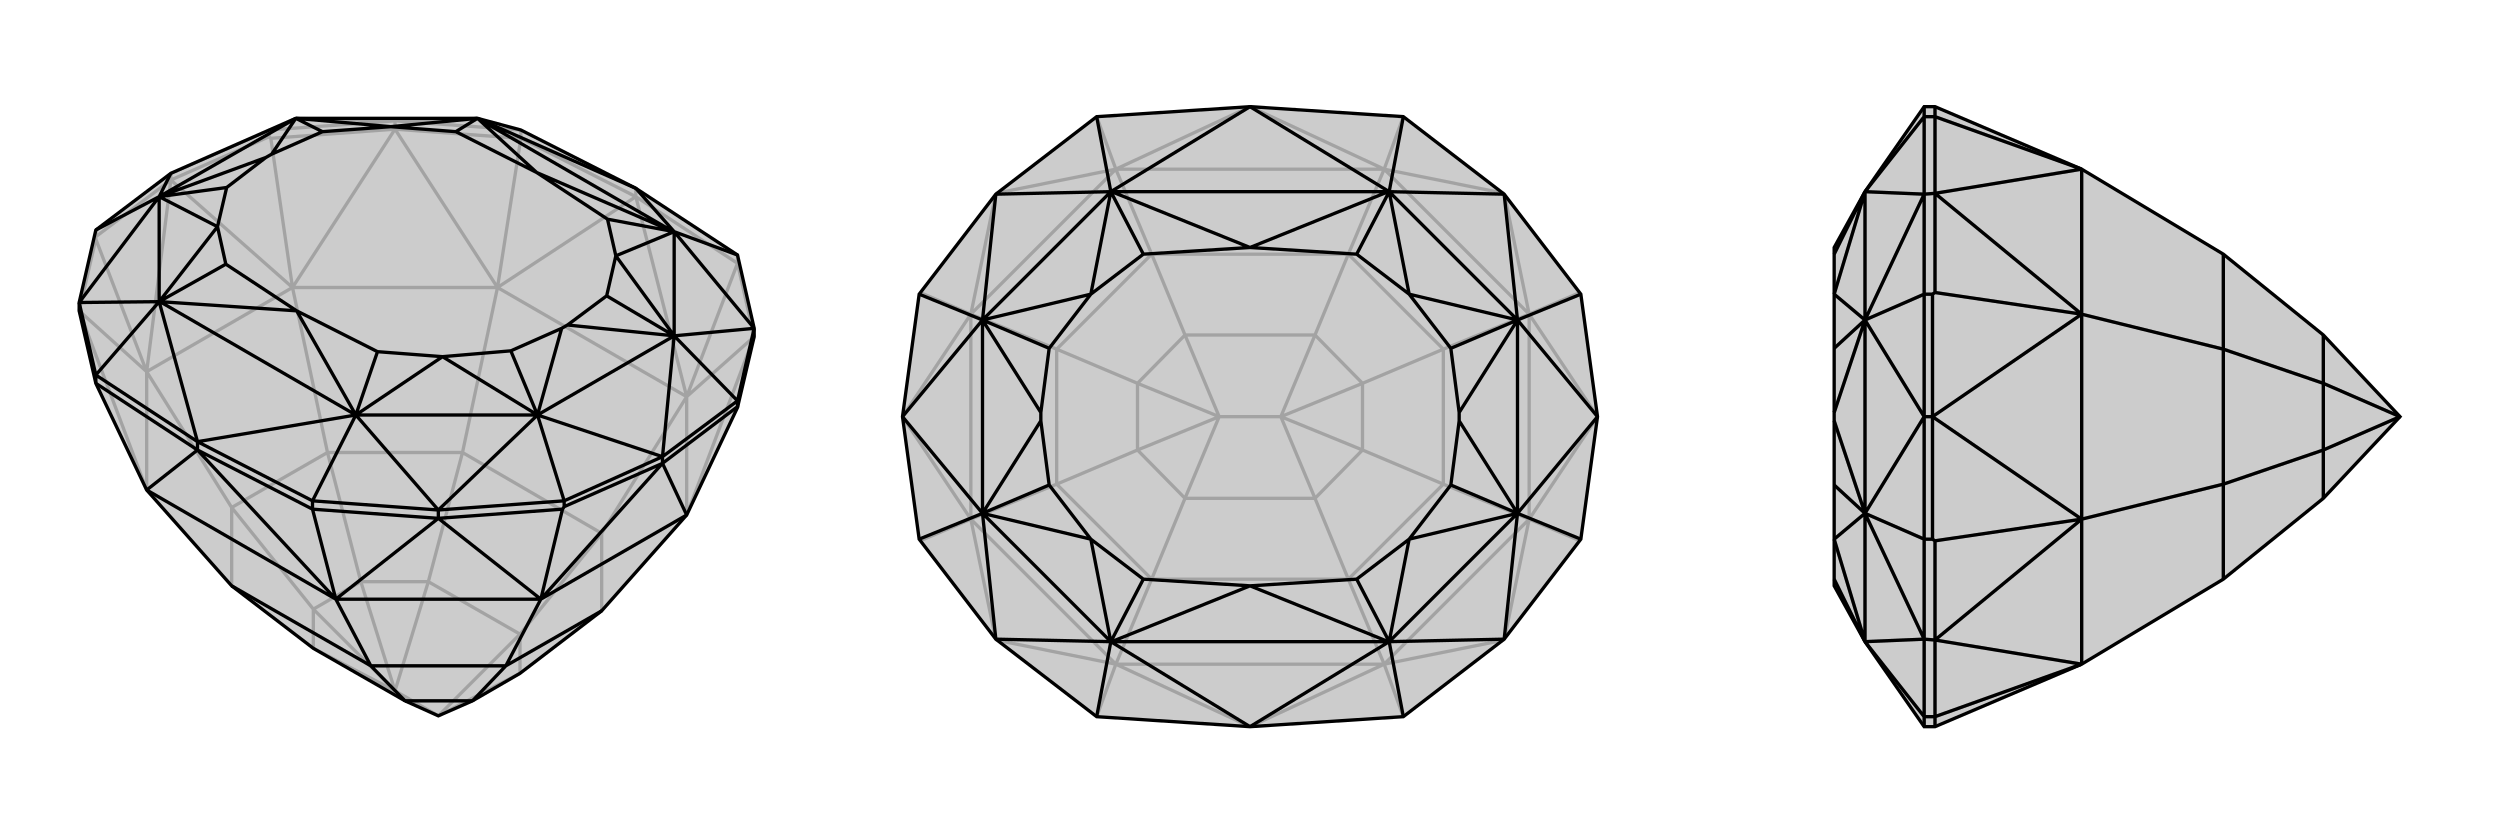
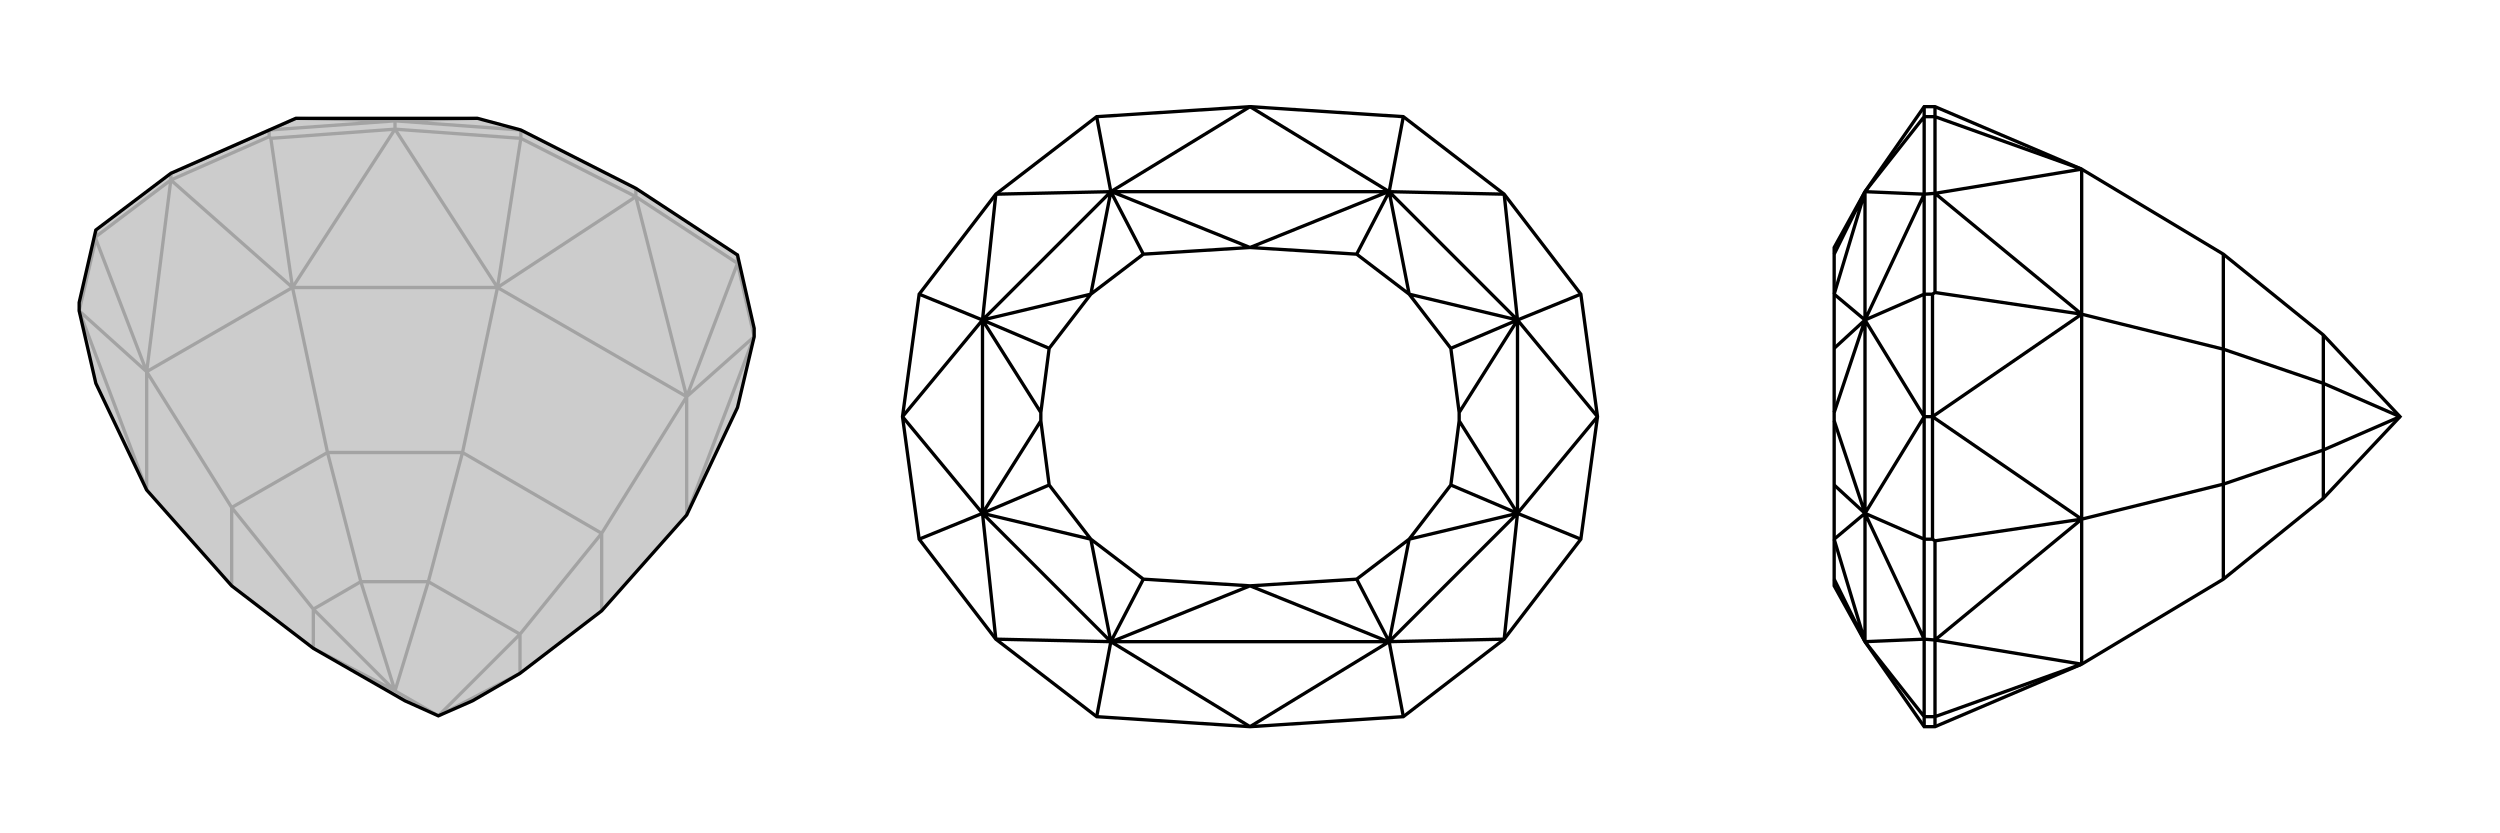
<svg xmlns="http://www.w3.org/2000/svg" viewBox="0 0 3000 1000">
  <g stroke="currentColor" stroke-width="4" fill="none" transform="translate(0 34)">
    <path fill="currentColor" stroke="none" fill-opacity=".2" d="M278,669L176,554L115,426L95,339L95,329L115,242L205,174L355,108L573,108L625,122L763,192L885,272L905,360L905,370L885,455L824,584L722,699L624,774L567,807L526,825L486,807L376,744z" />
    <path stroke-opacity=".2" d="M474,795L526,825M514,664L624,727M555,509L722,606M597,311L824,442M176,412L351,311M278,575L393,509M376,697L433,664M474,795L376,744M474,795L376,697M474,795L514,664M474,795L433,664M526,825L624,727M526,825L624,774M278,575L376,697M376,744L376,697M514,664L555,509M393,509L433,664M514,664L433,664M624,727L722,606M624,727L624,774M278,575L176,412M278,669L278,575M555,509L597,311M393,509L351,311M555,509L393,509M722,606L824,442M722,606L722,699M176,412L205,182M351,311L205,182M176,412L115,253M351,311L325,132M597,311L763,202M597,311L625,132M824,442L763,202M824,442L885,282M763,202L625,132M763,202L885,282M763,202L763,192M625,132L474,121M625,132L625,122M885,282L905,370M885,282L885,272M115,253L115,250M115,253L95,339M325,132L323,130M325,132L474,121M474,121L474,111M176,554L176,412M176,412L95,339M176,554L95,339M597,311L351,311M351,311L474,121M597,311L474,121M824,442L824,584M824,584L905,370M824,442L905,370M205,182L115,250M115,250L115,242M205,182L323,130M323,130L323,122M205,182L205,174M205,174L323,122M323,122L474,111M355,108L474,111M355,108L323,122M474,111L625,122M573,108L474,111" />
    <path d="M278,669L176,554L115,426L95,339L95,329L115,242L205,174L355,108L573,108L625,122L763,192L885,272L905,360L905,370L885,455L824,584L722,699L624,774L567,807L526,825L486,807L376,744z" />
-     <path d="M278,669L445,765M176,554L403,685M824,584L649,685M722,699L607,765M486,807L445,765M607,765L567,807M486,807L567,807M445,765L403,685M607,765L649,685M445,765L607,765M824,584L795,522M649,685L795,522M649,685L675,577M176,554L237,506M403,685L237,506M403,685L375,577M237,506L115,426M237,506L375,577M237,506L237,496M115,426L115,416M375,577L526,588M375,577L375,567M885,455L885,454M675,577L677,574M675,577L526,588M526,588L526,578M403,685L649,685M649,685L526,588M403,685L526,588M795,522L885,454M885,454L885,447M795,522L677,574M677,574L677,567M795,522L795,514M573,108L808,244M192,328L427,464M355,108L191,202M645,464L809,369M191,202L191,328M645,464L427,464M809,369L809,244M326,151L319,155M674,360L681,356M355,108L326,151M326,151L387,124M191,202L319,155M319,155L272,191M645,464L674,360M674,360L613,387M809,369L681,356M681,356L728,321M355,108L469,118M469,118L387,124M355,108L387,124M191,202L261,238M261,238L272,191M191,202L272,191M645,464L531,394M531,394L613,387M645,464L613,387M809,369L739,273M739,273L728,321M809,369L728,321M469,118L573,108M469,118L547,124M261,238L191,328M261,238L271,283M531,394L427,464M531,394L453,388M739,273L809,244M739,273L729,229M573,108L573,108M573,108L644,173M547,124L644,173M573,108L547,124M191,328L192,328M192,328L356,339M271,283L356,339M191,328L271,283M427,464L427,464M427,464L356,339M453,388L356,339M427,464L453,388M809,244L808,244M808,244L644,173M729,229L644,173M809,244L729,229M205,174L191,202M795,514L677,567M795,514L645,464M795,514L885,447M795,514L809,369M191,202L95,329M191,202L115,242M677,567L526,578M645,464L526,578M645,464L677,567M885,447L905,360M809,369L905,360M809,369L885,447M95,329L115,416M191,328L95,329M526,578L375,567M427,464L526,578M809,244L905,360M573,108L763,192M237,496L115,416M191,328L237,496M191,328L115,416M237,496L375,567M427,464L237,496M427,464L375,567M809,244L763,192M809,244L885,272" />
  </g>
  <g stroke="currentColor" stroke-width="4" fill="none" transform="translate(1000 0)">
-     <path fill="currentColor" stroke="none" fill-opacity=".2" d="M103,353L195,233L316,140L500,128L684,140L805,233L897,353L917,500L897,647L805,767L684,860L500,872L316,860L195,767L103,647L83,500z" />
-     <path stroke-opacity=".2" d="M463,500L537,500M422,598L578,598M422,402L578,402M382,695L618,695M382,305L618,305M339,797L661,797M339,203L661,203M165,623L165,377M835,377L835,623M268,581L268,419M732,419L732,581M365,540L365,460M635,460L635,540M463,500L422,598M463,500L365,540M463,500L422,402M463,500L365,460M537,500L578,402M537,500L635,460M537,500L578,598M537,500L635,540M422,598L382,695M268,581L365,540M422,598L365,540M422,402L382,305M268,419L365,460M422,402L365,460M578,402L618,305M732,419L635,460M578,402L635,460M578,598L618,695M732,581L635,540M578,598L635,540M382,695L339,797M268,581L165,623M382,695L268,581M382,305L339,203M268,419L165,377M382,305L268,419M618,305L661,203M732,419L835,377M618,305L732,419M618,695L661,797M732,581L835,623M618,695L732,581M165,623L83,500M165,377L83,500M835,377L917,500M835,623L917,500M165,623L104,649M165,377L104,351M835,377L896,351M835,623L896,649M339,797L500,872M339,797L316,860M339,203L500,128M339,203L316,140M661,203L500,128M661,203L684,140M661,797L500,872M661,797L684,860M339,797L165,623M165,623L195,768M339,797L195,768M339,203L165,377M165,377L195,232M339,203L195,232M661,203L835,377M835,377L805,232M661,203L805,232M661,797L835,623M835,623L805,768M661,797L805,768" />
    <path d="M103,353L195,233L316,140L500,128L684,140L805,233L897,353L917,500L897,647L805,767L684,860L500,872L316,860L195,767L103,647L83,500z" />
    <path d="M334,230L666,230M334,770L666,770M179,384L179,616M821,616L821,384M179,384L333,230M179,616L333,770M821,616L667,770M821,384L667,230M249,495L249,505M751,505L751,495M179,384L249,495M249,495L259,418M179,616L249,505M249,505L259,582M821,616L751,505M751,505L741,582M821,384L751,495M751,495L741,418M179,384L309,353M309,353L259,418M179,384L259,418M179,616L309,647M309,647L259,582M179,616L259,582M821,616L691,647M691,647L741,582M821,616L741,582M821,384L691,353M691,353L741,418M821,384L741,418M309,353L333,230M309,353L372,305M309,647L333,770M309,647L372,695M691,647L667,770M691,647L628,695M691,353L667,230M691,353L628,305M333,230L334,230M334,230L500,297M372,305L500,297M333,230L372,305M333,770L334,770M334,770L500,703M372,695L500,703M333,770L372,695M667,770L666,770M666,770L500,703M628,695L500,703M667,770L628,695M667,230L666,230M666,230L500,297M628,305L500,297M667,230L628,305M83,500L179,384M83,500L179,616M917,500L821,616M917,500L821,384M179,384L195,233M179,384L103,353M179,616L195,767M179,616L103,647M821,616L805,767M821,616L897,647M821,384L805,233M821,384L897,353M333,230L195,233M333,770L195,767M667,770L805,767M667,230L805,233M333,230L500,128M333,230L316,140M333,770L500,872M333,770L316,860M667,770L500,872M667,770L684,860M667,230L500,128M667,230L684,140" />
  </g>
  <g stroke="currentColor" stroke-width="4" fill="none" transform="translate(2000 0)">
-     <path fill="currentColor" stroke="none" fill-opacity=".2" d="M788,402L668,305L498,203L322,128L309,128L238,230L238,230L201,297L201,305L201,353L201,418L201,495L201,505L201,582L201,647L201,695L201,703L238,770L238,770L309,872L322,872L498,797L668,695L788,598L880,500z" />
-     <path stroke-opacity=".2" d="M498,623L498,377M668,581L668,419M788,540L788,460M880,500L788,540M880,500L788,460M668,581L788,540M788,598L788,540M668,419L788,460M788,402L788,460M668,581L498,623M668,695L668,581M668,419L498,377M668,305L668,419M498,623L319,500M498,377L319,500M498,623L322,649M498,377L322,351M498,797L322,860M498,203L322,140M322,872L322,860M322,128L322,140M322,860L322,768M322,860L309,860M322,140L322,232M322,140L309,140M322,649L319,647M322,649L322,768M322,768L309,767M322,351L319,353M322,351L322,232M322,232L309,233M498,797L498,623M498,623L322,768M498,797L322,768M498,203L498,377M498,377L322,232M498,203L322,232M319,500L319,647M319,647L309,647M319,500L319,353M319,353L309,353M319,500L309,500M238,384L238,616M238,384L238,230M238,616L238,770M238,384L201,495M238,616L201,505M238,384L201,353M238,384L201,418M238,616L201,647M238,616L201,582M201,353L238,230M201,647L238,770M238,230L201,305M238,770L201,695M309,500L309,353M309,500L238,384M309,500L309,647M309,500L238,616M309,353L309,233M238,384L309,233M238,384L309,353M309,647L309,767M238,616L309,767M238,616L309,647M309,233L309,140M238,230L309,233M309,767L309,860M238,770L309,767M309,128L309,140M238,230L309,140M309,872L309,860M238,770L309,860" />
    <path d="M788,402L668,305L498,203L322,128L309,128L238,230L238,230L201,297L201,305L201,353L201,418L201,495L201,505L201,582L201,647L201,695L201,703L238,770L238,770L309,872L322,872L498,797L668,695L788,598L880,500z" />
    <path d="M498,377L498,623M668,419L668,581M788,460L788,540M880,500L788,460M880,500L788,540M668,419L788,460M788,402L788,460M668,581L788,540M788,598L788,540M668,419L498,377M668,305L668,419M668,581L498,623M668,695L668,581M498,377L319,500M498,623L319,500M498,377L322,351M498,623L322,649M498,203L322,140M498,797L322,860M322,128L322,140M322,872L322,860M322,140L322,232M322,140L309,140M322,860L322,768M322,860L309,860M322,351L319,353M322,351L322,232M322,232L309,233M322,649L319,647M322,649L322,768M322,768L309,767M498,203L498,377M498,377L322,232M498,203L322,232M498,797L498,623M498,623L322,768M498,797L322,768M319,500L319,353M319,353L309,353M319,500L319,647M319,647L309,647M319,500L309,500M238,616L238,384M238,616L238,770M238,384L238,230M238,616L201,505M238,384L201,495M238,616L201,647M238,616L201,582M238,384L201,353M238,384L201,418M201,647L238,770M201,353L238,230M238,770L201,695M238,230L201,305M309,500L309,647M309,500L238,616M309,500L309,353M309,500L238,384M309,647L309,767M238,616L309,767M238,616L309,647M309,353L309,233M238,384L309,233M238,384L309,353M309,767L309,860M238,770L309,767M309,233L309,140M238,230L309,233M309,872L309,860M238,770L309,860M309,128L309,140M238,230L309,140" />
  </g>
</svg>